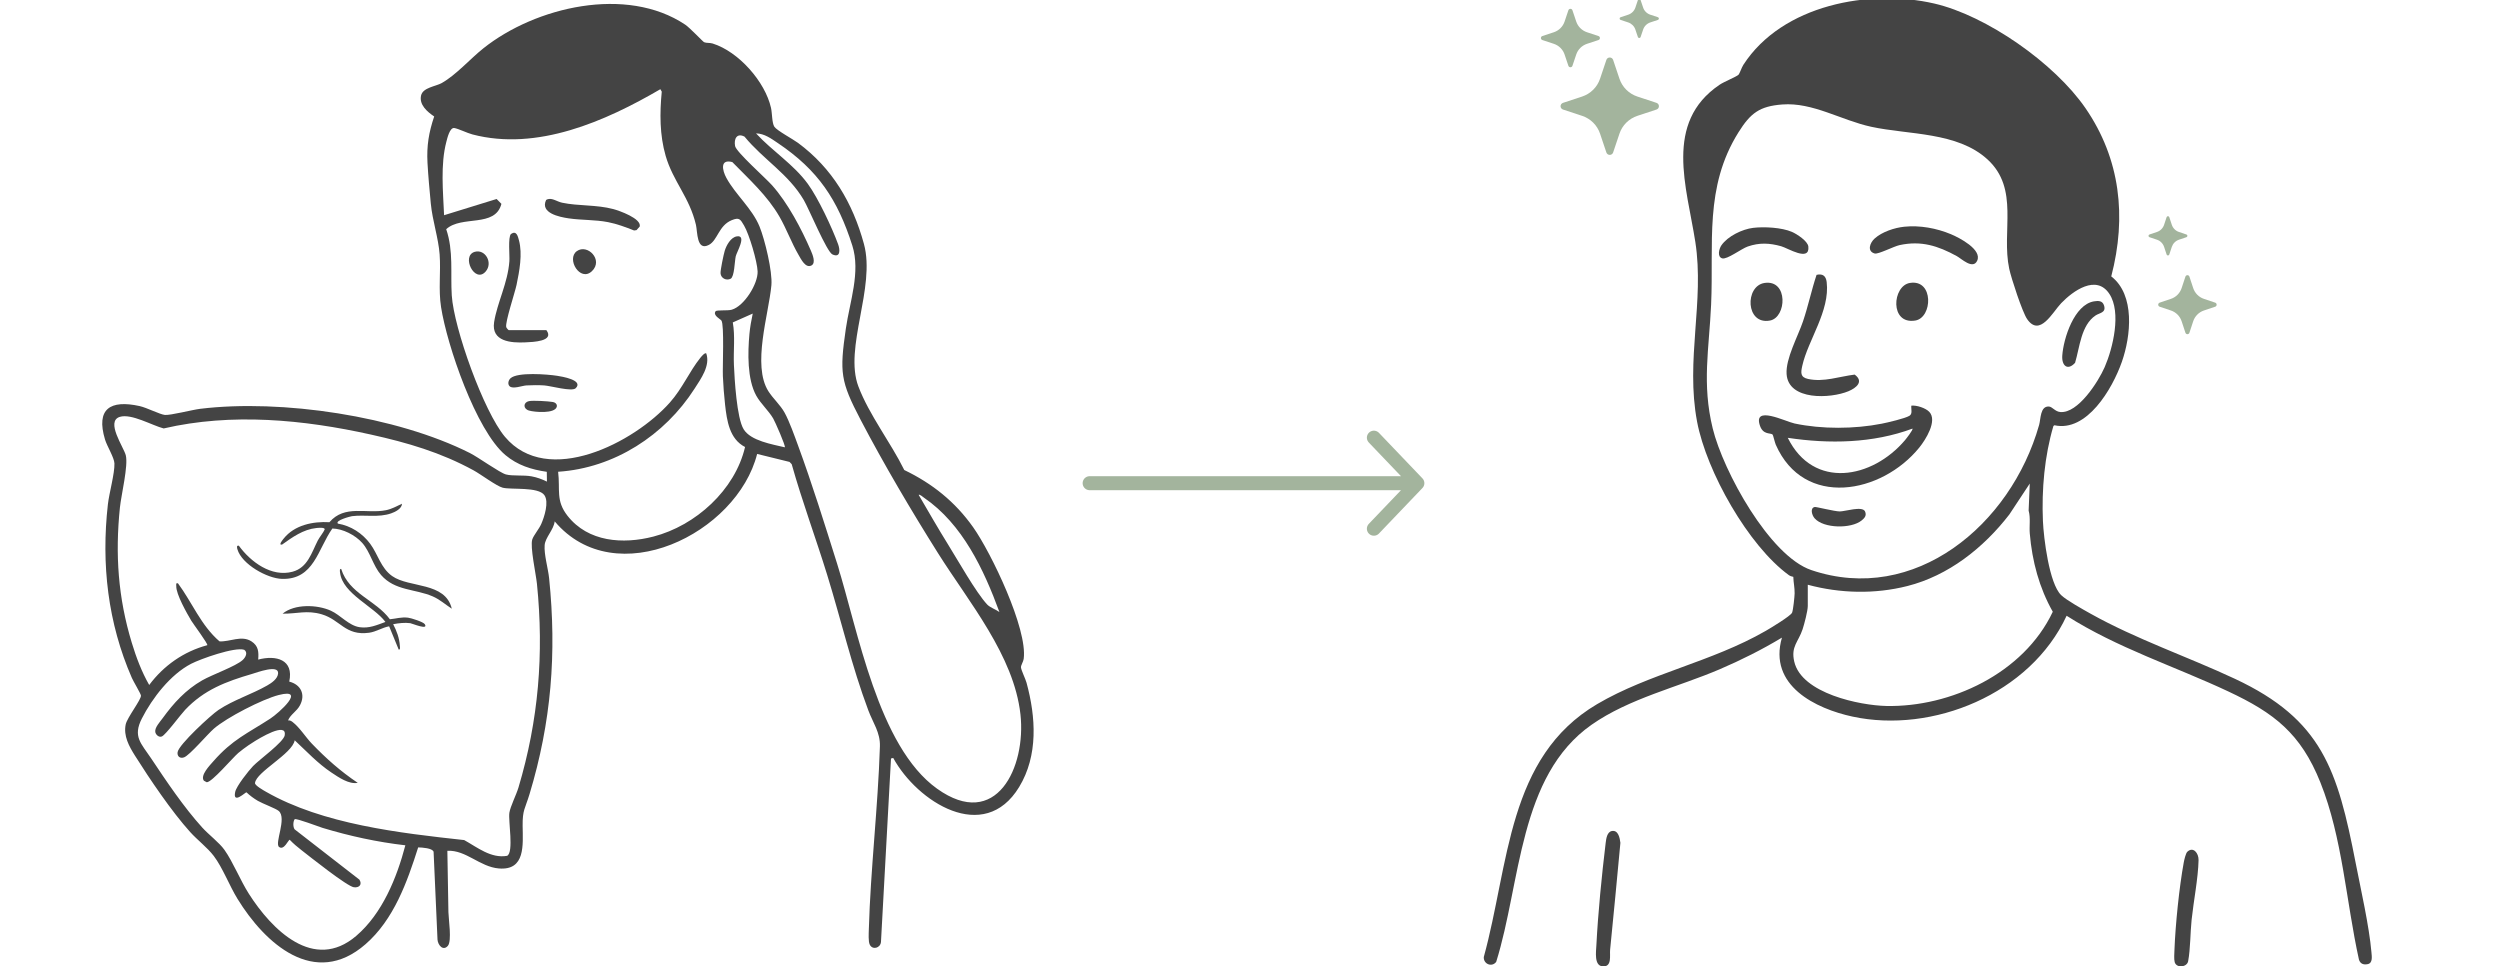
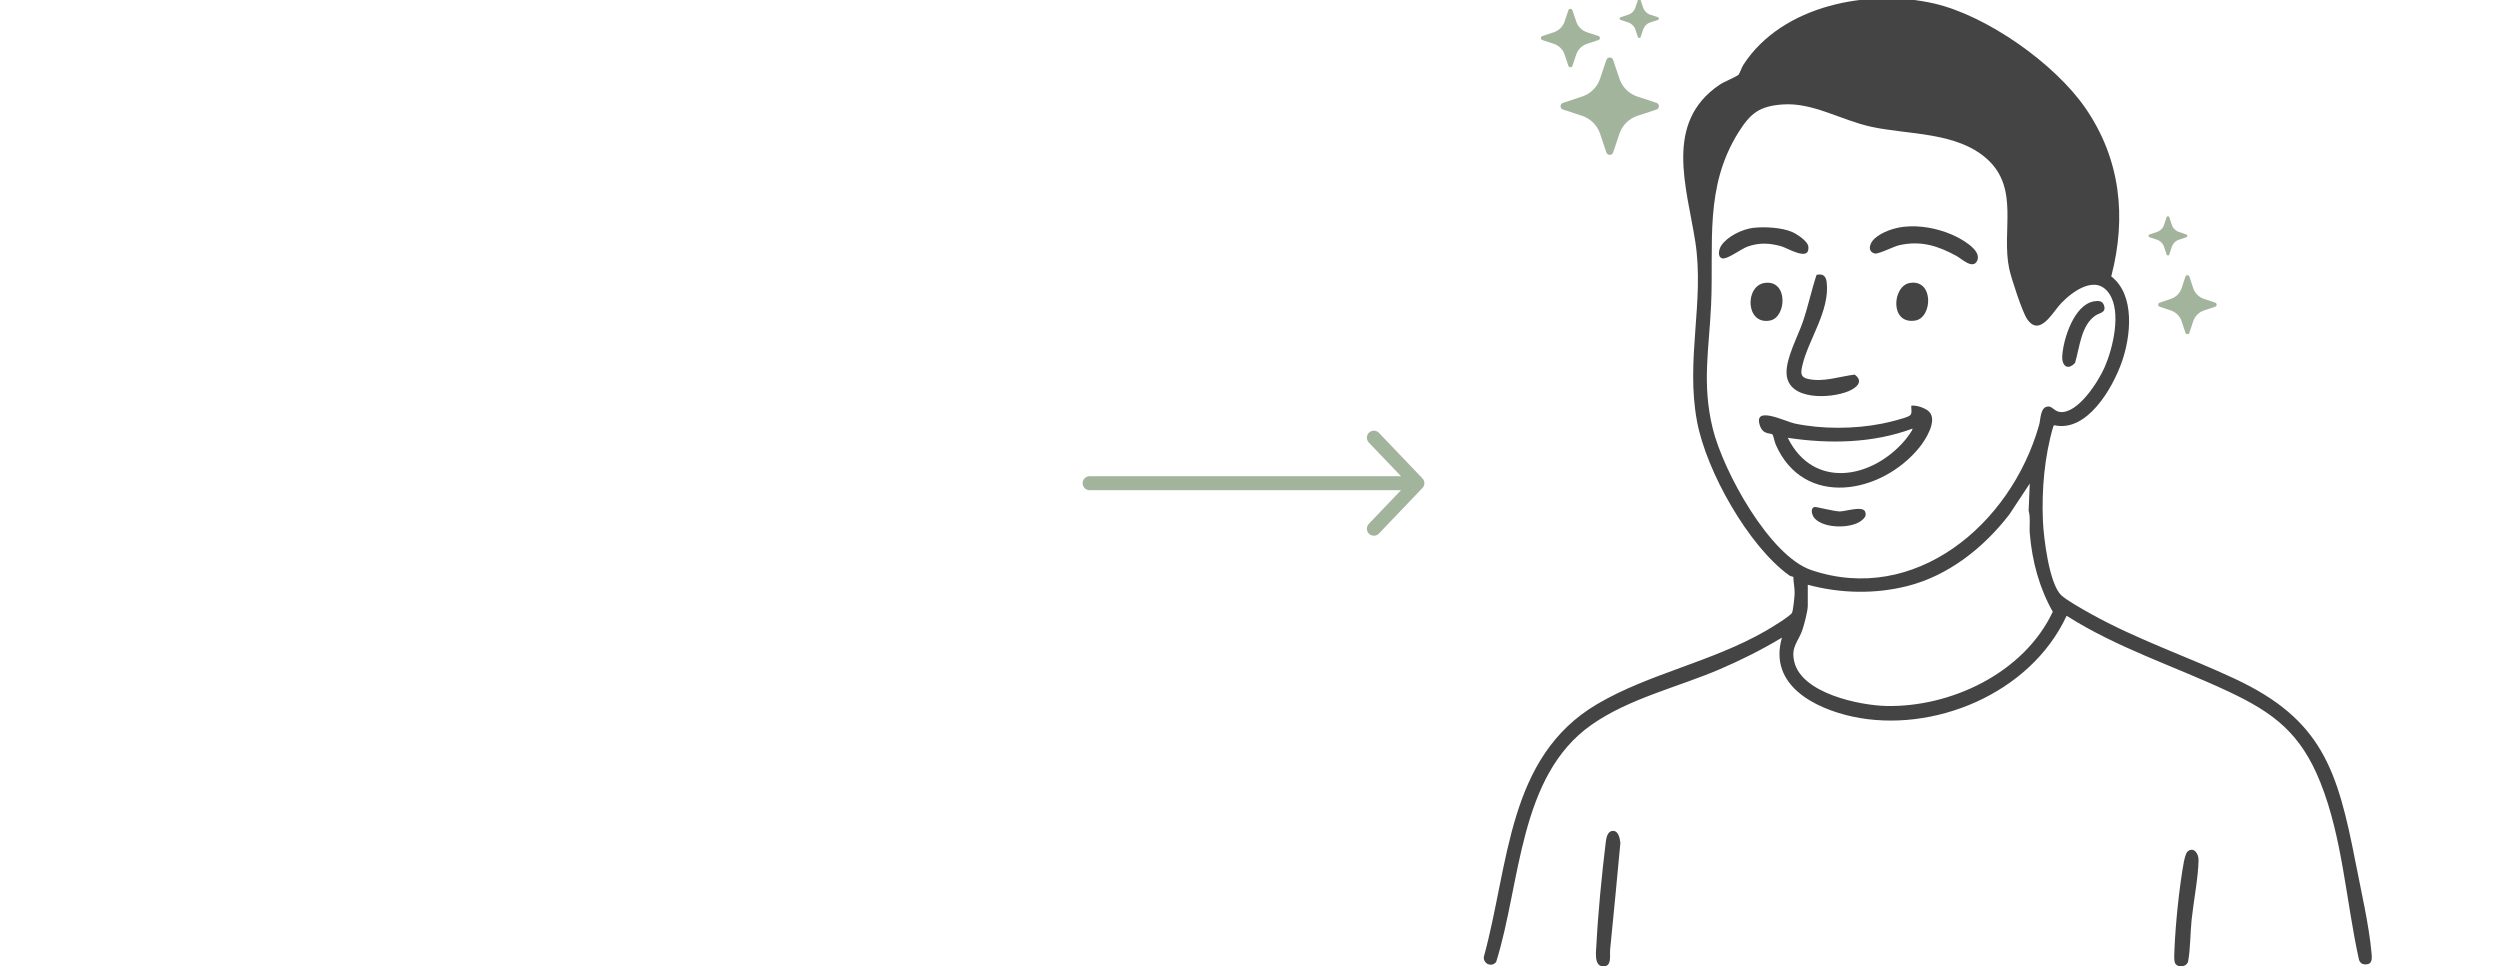
<svg xmlns="http://www.w3.org/2000/svg" width="357" height="138" viewBox="0 0 357 138" fill="none">
  <g clip-path="url(#clip0_126_164)">
    <path d="M127.549 108.235L127.235 108.314L125.803 134.507C125.731 135.394 124.577 135.707 124.192 134.873C123.985 134.425 124.053 133.314 124.067 132.772C124.315 124.065 125.377 115.295 125.652 106.575C125.715 104.602 124.669 103.233 123.998 101.443C121.628 95.13 120.103 88.51 118.113 82.066C116.482 76.787 114.549 71.607 113.054 66.284L112.745 65.962L108.119 64.822C105.248 76.191 87.889 84.75 79.208 74.451C79.083 75.63 77.867 76.748 77.777 77.837C77.668 79.165 78.271 81.177 78.415 82.582C79.513 93.305 78.728 103.105 75.616 113.404C74.982 115.501 74.605 115.629 74.632 117.932C74.665 120.629 75.06 124.34 71.23 124.015C68.499 123.783 66.567 121.364 63.883 121.49C63.946 124.412 63.974 127.336 64.034 130.259C64.055 131.251 64.546 134.371 63.957 135.061C63.277 135.855 62.54 134.97 62.476 134.185L61.917 121.637C61.759 121.105 60.257 121.02 59.715 121.009C58.137 125.977 56.238 131.312 52.197 134.834C44.928 141.169 37.839 134.752 33.899 128.329C32.752 126.46 31.793 123.901 30.525 122.229C29.616 121.033 28.18 119.95 27.153 118.81C24.504 115.872 21.403 111.287 19.27 107.902C18.434 106.575 17.611 105.092 17.949 103.452C18.151 102.472 20.185 99.897 20.128 99.321C20.103 99.064 19.046 97.299 18.834 96.815C15.398 88.96 14.442 80.546 15.406 72.027C15.591 70.393 16.388 67.605 16.341 66.172C16.314 65.359 15.278 63.7 14.997 62.767C13.67 58.359 15.758 57.067 19.938 57.987C20.954 58.211 22.844 59.184 23.542 59.253C24.325 59.33 27.469 58.514 28.599 58.377C40.195 56.967 56.62 59.414 67.1 64.693C68.311 65.302 71.377 67.521 72.254 67.752C73.219 68.006 74.752 67.804 75.929 68.027C76.676 68.167 77.425 68.437 78.102 68.773L78.082 67.375C75.883 67.059 73.897 66.431 72.177 64.988C67.973 61.465 63.829 49.286 62.985 43.864C62.587 41.308 62.966 38.85 62.78 36.334C62.606 33.982 61.756 31.524 61.519 29.07C61.345 27.267 61.142 25.024 61.045 23.229C60.916 20.812 61.236 18.901 62.002 16.631C61.028 15.98 59.829 14.967 60.129 13.636C60.386 12.496 62.221 12.343 63.086 11.855C65.127 10.706 67.172 8.375 69.026 6.899C76.472 0.97 89.463 -2.078 97.839 3.514C98.531 3.977 100.371 5.949 100.541 6.024C100.879 6.174 101.348 6.083 101.771 6.215C105.465 7.369 109.264 11.657 110.102 15.414C110.274 16.185 110.228 17.557 110.577 18.096C110.926 18.634 113.233 19.871 113.955 20.403C118.858 24.028 121.765 28.972 123.369 34.833C125.073 41.059 120.479 49.66 122.581 55.194C124.124 59.259 127.203 63.201 129.13 67.119C133.137 69.043 136.394 71.656 138.965 75.288C141.534 78.919 146.769 89.817 146.183 94.093C146.126 94.511 145.768 95.001 145.796 95.307C145.835 95.732 146.431 96.914 146.591 97.501C147.927 102.401 148.271 107.882 145.534 112.387C140.522 120.632 130.974 114.493 127.552 108.237L127.549 108.235ZM103.018 45.772C102.871 45.569 101.762 45.033 102.185 44.454C102.346 44.233 103.891 44.4 104.49 44.228C106.288 43.711 108.253 40.509 108.187 38.757C108.135 37.34 106.989 33.45 106.25 32.203C105.718 31.303 105.574 30.998 104.49 31.442C102.623 32.206 102.484 34.313 101.228 34.972C99.462 35.898 99.615 33.111 99.384 32.119C98.463 28.162 96.104 25.898 95.052 22.241C94.194 19.264 94.201 16.151 94.499 13.088L94.299 12.738C86.474 17.306 76.695 21.627 67.453 19.194C66.718 19 65.435 18.367 64.875 18.283C64.225 18.187 63.874 19.736 63.74 20.245C62.879 23.515 63.274 27.379 63.415 30.732L70.917 28.416L71.603 29.111C70.707 32.558 65.93 30.697 63.718 32.729C64.784 35.826 64.312 39.036 64.513 42.183C64.811 46.872 69.067 58.764 72.107 62.377C78.211 69.633 90.589 63.18 95.646 57.493C97.469 55.442 98.45 53.038 100 51.109C100.127 50.953 100.643 50.309 100.853 50.465C101.46 52.206 100.1 54.072 99.183 55.502C94.916 62.161 87.711 66.844 79.7 67.367C80.016 69.935 79.332 71.476 81.042 73.656C83.99 77.409 88.965 77.746 93.306 76.623C99.335 75.064 104.962 69.971 106.395 63.832C104.163 62.691 103.8 60.071 103.542 57.804C103.398 56.536 103.28 54.972 103.226 53.7C103.172 52.427 103.443 46.364 103.019 45.777L103.018 45.772ZM107.962 19.049C110.29 21.584 113.305 23.444 115.359 26.258C116.827 28.269 118.817 32.511 119.683 34.88C119.969 35.663 120.04 36.874 118.866 36.329C118.056 35.954 115.514 29.811 114.784 28.569C112.587 24.828 109.01 22.784 106.316 19.51C105.212 18.94 104.784 19.843 104.969 20.853C105.124 21.699 109.369 25.463 110.256 26.463C112.519 29.014 114.429 32.645 115.787 35.775C116.02 36.312 116.558 37.567 115.862 37.916C115.026 38.333 114.392 37.011 114.042 36.414C113.035 34.692 112.307 32.673 111.307 30.939C109.583 27.946 106.962 25.59 104.575 23.144C102.79 22.673 103.13 24.31 103.729 25.409C105.029 27.797 107.417 29.78 108.465 32.358C109.222 34.217 110.331 38.803 110.155 40.733C109.782 44.839 107.368 52.161 109.73 55.877C110.397 56.926 111.432 57.821 112.043 58.932C112.735 60.194 113.457 62.244 113.969 63.638C115.956 69.043 117.806 74.975 119.538 80.489C122.544 90.058 125.375 106.591 133.819 112.628C142.263 118.666 146.559 109.56 145.719 102.002C144.785 93.604 138.338 85.97 133.965 79.018C130.145 72.947 126.211 66.285 122.889 59.935C120.015 54.442 119.881 53.201 120.786 46.934C121.339 43.1 122.914 38.846 121.71 35.066C119.618 28.5 116.822 24.298 111.079 20.432C110.121 19.786 109.169 19.074 107.964 19.047L107.962 19.049ZM107.489 44.779L104.643 46.042C104.997 48.012 104.714 50.104 104.804 52.116C104.894 54.129 105.203 59.695 106.195 61.303C107.214 62.959 110.296 63.449 112.07 63.877C112.231 63.725 110.666 60.192 110.418 59.768C109.749 58.625 108.624 57.641 107.996 56.505C106.684 54.139 106.779 50.347 107.018 47.698C107.105 46.732 107.289 45.726 107.49 44.778L107.489 44.779ZM77.741 70.712C76.864 69.476 73.023 69.96 71.78 69.643C70.914 69.422 68.633 67.714 67.625 67.165C62.925 64.598 58.198 63.221 52.986 62.06C43.354 59.913 33.079 58.928 23.373 61.182C21.742 60.765 18.758 59.021 17.114 59.528C15.041 60.165 17.671 63.862 17.962 65.01C18.336 66.491 17.311 70.668 17.123 72.481C16.434 79.168 16.861 85.35 18.817 91.781C19.45 93.864 20.223 95.927 21.306 97.815C23.376 95.045 26.234 93.037 29.602 92.133C29.741 91.976 27.589 89.088 27.324 88.649C26.686 87.586 25.13 84.833 25.172 83.694C25.182 83.455 25.065 83.231 25.412 83.297C27.425 86.008 28.705 89.321 31.345 91.586C32.833 91.675 34.495 90.669 35.913 91.591C36.907 92.237 36.959 93.083 36.869 94.189C39.417 93.515 41.991 94.174 41.305 97.334C42.942 97.751 43.661 99.148 42.839 100.709C42.373 101.594 41.487 102.013 41.133 102.87C41.392 102.845 41.575 102.946 41.775 103.097C42.801 103.886 43.636 105.26 44.528 106.188C46.572 108.314 48.628 110.141 51.086 111.79C49.827 112.029 48.37 111.009 47.339 110.325C45.364 109.014 43.805 107.312 42.083 105.713C41.755 107.643 36.578 110.224 36.414 111.817C36.379 112.163 37.642 112.867 37.97 113.056C46.064 117.705 57.143 118.965 66.288 119.962C68.167 121.004 70.12 122.618 72.415 122.212C73.398 121.721 72.562 117.209 72.739 116.063C72.876 115.165 73.726 113.498 74.036 112.464C76.906 102.851 77.69 93.383 76.677 83.378C76.537 81.983 75.669 78.06 76.011 77.024C76.207 76.431 76.968 75.556 77.289 74.829C77.728 73.832 78.423 71.679 77.739 70.715L77.741 70.712ZM142.717 87.398C140.483 81.316 137.453 74.851 131.957 71.079C131.805 70.975 131.323 70.541 131.186 70.668C132.57 73.035 133.936 75.427 135.385 77.757C136.733 79.922 139.406 84.666 140.977 86.331C141.374 86.753 142.227 87.043 142.717 87.398ZM36.136 109.396C37.01 108.48 40.511 105.969 40.662 104.988C40.692 104.799 40.689 104.609 40.594 104.436C39.939 103.516 36.166 105.945 35.466 106.437C35.007 106.761 34.446 107.162 34.026 107.523C33.193 108.239 30.261 111.721 29.521 111.705L29.117 111.486C28.544 110.739 29.953 109.298 30.471 108.707C33.202 105.59 35.322 104.748 38.596 102.619C39.781 101.849 43.863 98.205 39.803 99.247C37.443 99.853 32.392 102.452 30.548 104.049C29.635 104.84 27.085 107.858 26.278 108.152C25.69 108.365 25.269 107.988 25.362 107.402C25.536 106.321 30.114 102.107 31.196 101.383C33.332 99.956 35.95 99.144 38.136 97.899C38.752 97.549 39.67 96.946 39.714 96.145C39.785 94.86 36.719 96.024 35.997 96.235C32.261 97.329 29.145 98.501 26.438 101.364C25.787 102.052 23.694 104.897 23.122 105.162C22.706 105.353 22.231 104.917 22.172 104.516C22.082 103.888 22.853 103.074 23.22 102.568C24.802 100.388 26.514 98.51 28.864 97.159C30.289 96.339 33.657 95.156 34.648 94.256C35.081 93.863 35.43 93.17 34.872 92.789C33.542 92.35 28.643 94.087 27.286 94.792C24.341 96.32 21.746 99.683 20.256 102.606C18.932 105.205 20.158 106.156 21.576 108.287C23.753 111.561 26.262 115.287 28.891 118.185C29.793 119.179 31.316 120.329 32.043 121.35C33.275 123.083 34.316 125.718 35.542 127.64C38.801 132.75 44.805 138.818 50.857 133.656C54.593 130.469 56.667 125.342 57.884 120.709C53.877 120.25 49.923 119.388 46.072 118.224C45.481 118.046 42.305 116.816 42.076 116.985C41.836 117.333 41.828 118.095 42.073 118.43L51.323 125.614C51.751 126.291 51.323 126.79 50.55 126.704C49.585 126.599 44.209 122.3 43.048 121.4C42.46 120.944 41.885 120.463 41.373 119.92C41.165 119.92 40.569 121.467 39.861 120.955C39.154 120.444 41.007 116.851 39.803 115.805C39.397 115.451 37.504 114.761 36.823 114.362C36.237 114.018 35.686 113.609 35.191 113.14C35.059 113.116 33.202 114.933 33.585 113.088C33.757 112.256 35.492 110.071 36.136 109.396Z" fill="#444444" />
    <path d="M57.408 71.929C57.381 72.639 56.456 73.1 55.865 73.305C54.015 73.948 52.128 73.474 50.266 73.709C50.041 73.738 47.816 74.316 48.247 74.769C50.103 75.084 51.751 76.15 52.865 77.654C53.98 79.16 54.367 81.102 55.997 82.259C58.435 83.989 63.587 83.054 64.517 86.925C63.611 86.335 62.792 85.596 61.783 85.16C59.28 84.082 56.38 84.377 54.413 82.106C53.269 80.784 52.868 78.808 51.727 77.528C50.719 76.398 48.951 75.502 47.462 75.471C45.372 78.428 44.847 82.78 40.28 82.666C38.158 82.612 34.525 80.574 33.905 78.445C33.847 78.245 33.735 77.848 34.108 77.927C35.791 80.237 38.766 82.458 41.779 81.641C43.934 81.058 44.485 78.939 45.378 77.188C45.605 76.743 46.201 76.009 46.351 75.635C46.501 75.261 45.395 75.379 45.169 75.403C43.302 75.599 41.74 76.72 40.272 77.772C39.694 77.883 40.378 77.073 40.511 76.906C42.06 74.972 44.686 74.436 47.041 74.571C49.23 72.022 52.323 73.411 55.1 72.859C55.969 72.685 56.629 72.289 57.408 71.932V71.929Z" fill="#444444" />
    <path d="M56.145 89.136C56.638 90.072 57.037 91.139 57.097 92.208C57.107 92.38 57.2 92.804 56.936 92.763L55.57 89.437C54.581 89.614 53.713 90.22 52.707 90.356C49.299 90.817 48.617 88.511 45.945 87.723C43.832 87.099 42.41 87.657 40.348 87.635C42.061 86.219 45.288 86.321 47.249 87.21C48.639 87.841 49.808 89.344 51.369 89.565C52.729 89.758 53.805 89.259 55.04 88.815C53.412 86.609 48.911 84.782 48.563 81.792C48.544 81.63 48.456 81.197 48.72 81.241C49.851 84.817 53.634 85.665 55.675 88.43C56.582 88.345 57.262 88.091 58.263 88.203C58.706 88.253 60.445 88.806 60.655 89.128C61.257 90.05 58.807 89.017 58.582 88.989C57.796 88.883 56.919 88.987 56.148 89.136H56.145Z" fill="#444444" />
    <path d="M78.025 47.145C79.224 48.755 76.08 48.839 75.031 48.889C72.989 48.989 70.123 48.782 70.56 45.999C70.998 43.218 72.527 40.389 72.74 37.287C72.796 36.48 72.522 33.857 72.968 33.41C73.758 32.881 73.943 33.708 74.11 34.327C74.633 36.261 74.172 38.731 73.764 40.675C73.534 41.772 72.099 46.075 72.292 46.716C72.327 46.833 72.597 47.145 72.657 47.145H78.028H78.025Z" fill="#444444" />
-     <path d="M77.984 28.556C78.728 28.105 79.442 28.774 80.278 28.949C82.608 29.44 85.139 29.21 87.584 29.857C88.415 30.076 91.643 31.213 91.352 32.351L90.894 32.862L90.548 32.913C89.336 32.435 88.112 31.971 86.826 31.721C84.965 31.358 83.068 31.456 81.205 31.181C79.872 30.985 77.098 30.425 77.985 28.556H77.984Z" fill="#444444" />
-     <path d="M72.772 55.156C72.456 54.845 72.594 54.302 72.9 54.019C73.894 53.104 78.178 53.448 79.559 53.663C80.178 53.759 83.377 54.267 82.215 55.435C81.681 55.972 78.643 55.1 77.707 55.037C76.94 54.985 75.957 54.995 75.184 55.037C74.565 55.072 73.232 55.606 72.772 55.154V55.156Z" fill="#444444" />
-     <path d="M105.237 33.749C106.675 33.544 105.207 35.982 105.065 36.593C104.902 37.29 104.885 39.53 104.332 39.806C103.702 40.122 102.934 39.721 102.893 39.019C102.866 38.566 103.332 36.334 103.491 35.811C103.727 35.041 104.348 33.877 105.237 33.751V33.749Z" fill="#444444" />
    <path d="M84.526 38.724C82.84 40.324 80.837 36.964 82.373 35.862C83.888 34.774 86.213 37.121 84.526 38.724Z" fill="#444444" />
-     <path d="M67.792 35.962C69.295 35.53 70.443 37.535 69.344 38.783C67.789 40.547 65.814 36.531 67.792 35.962Z" fill="#444444" />
+     <path d="M67.792 35.962C69.295 35.53 70.443 37.535 69.344 38.783Z" fill="#444444" />
    <path d="M75.532 57.282C76.102 57.159 78.347 57.295 78.968 57.408C79.293 57.468 79.597 57.726 79.507 58.082C79.245 59.108 76.344 58.864 75.538 58.627C74.665 58.37 74.712 57.459 75.532 57.282Z" fill="#444444" />
  </g>
  <path d="M202.4 69L155.6 69M202.4 69L196.189 75.5M202.4 69L196.189 62.5" stroke="#A3B49D" stroke-width="2" stroke-linecap="round" />
  <g clip-path="url(#clip1_126_164)">
    <path d="M301.487 39.47C304.907 42.105 304.306 47.964 302.996 51.689C301.633 55.562 297.992 61.744 293.375 60.726L293.228 60.831C291.958 65.113 291.536 69.913 291.729 74.395C291.834 76.812 292.622 83.322 294.326 84.977C295.097 85.726 297.506 87.057 298.535 87.634C305.059 91.285 312.396 93.773 319.149 96.935C331.599 102.764 333.796 109.904 336.389 123.23C337.133 127.057 338.313 132.203 338.641 135.978C338.694 136.587 338.851 137.528 338.106 137.68C337.53 137.797 337.043 137.649 336.856 137.025C335.02 128.714 334.515 119.656 331.357 111.746C328.548 104.706 324.694 101.785 318.208 98.741C310.522 95.135 302.346 92.535 295.113 87.931C289.918 99.145 275.933 104.783 264.554 102.333C259.298 101.202 252.476 97.909 254.461 91.052C251.613 92.766 248.632 94.26 245.591 95.564C239.59 98.135 232.67 99.718 227.276 103.494C216.854 110.793 217.191 126.065 213.657 137.354C213.047 138.171 211.819 137.664 211.885 136.661C215.523 123.434 215.233 108.116 228.069 100.549C235.47 96.185 244.425 94.536 252.134 90.096C252.768 89.732 255.731 87.951 255.913 87.483C256.066 87.088 256.263 85.238 256.272 84.739C256.288 83.913 256.107 83.187 256.085 82.373C255.862 82.322 255.651 82.273 255.456 82.133C249.698 77.961 243.695 67.371 242.344 60.219C240.672 51.38 243.414 43.061 242.091 34.541C240.875 26.709 237.556 17.524 245.544 12.11C246.195 11.668 247.91 10.983 248.256 10.678C248.402 10.548 248.714 9.625 248.946 9.266C254.516 0.643 267.03 -1.612 276.2 0.501C283.64 2.215 293.393 9.011 297.826 15.475C302.777 22.693 303.713 30.939 301.487 39.472V39.47ZM254.51 14.919C251.285 15.168 249.991 16.122 248.259 18.887C243.339 26.742 244.743 34.768 244.346 43.527C244.061 49.832 243.014 54.776 244.574 61.173C246.065 67.281 252.692 79.39 258.659 81.409C273.374 86.392 287.135 75.007 291.188 60.678C291.428 59.83 291.33 57.969 292.589 58.053C293.085 58.086 293.454 58.772 294.215 58.838C296.735 59.056 299.639 54.517 300.552 52.415C301.731 49.702 302.956 44.609 301.221 41.971C299.351 39.13 296.013 41.552 294.342 43.291C293.113 44.568 291.283 48.197 289.471 45.562C288.79 44.572 287.201 39.72 286.917 38.382C285.773 32.995 288.418 26.974 283.805 22.756C279.496 18.815 272.583 19.267 267.22 18.106C262.929 17.176 258.847 14.582 254.51 14.919ZM258.151 83.501V86.538C258.151 87.23 257.65 89.141 257.408 89.867C256.801 91.689 255.721 92.316 256.217 94.472C257.267 99.035 265.605 100.734 269.372 100.813C278.505 101.004 288.97 96.186 293.137 87.358C291.203 83.946 290.188 80.143 289.854 76.193C289.761 75.108 289.984 73.993 289.689 72.917L289.85 69.052L286.933 73.469C283.22 78.275 278.214 82.204 272.374 83.686C267.725 84.865 262.769 84.749 258.151 83.501Z" fill="#444444" />
    <path d="M230.206 118.664C231.106 118.526 231.31 119.691 231.393 120.36C230.911 125.445 230.444 130.538 229.925 135.622C229.843 136.422 230.229 138.086 228.873 137.998C227.615 137.916 227.915 135.927 227.964 134.965C228.196 130.396 228.737 124.938 229.289 120.38C229.363 119.779 229.48 118.775 230.204 118.664H230.206Z" fill="#444444" />
    <path d="M312.349 121.634C313.185 120.843 313.976 121.819 313.955 122.822C313.899 125.403 313.241 128.704 312.961 131.354C312.769 133.19 312.796 135.504 312.468 137.258C312.305 138.131 310.805 138.295 310.545 137.391C310.429 136.984 310.495 136.095 310.513 135.622C310.65 132.024 311.194 126.707 311.838 123.17C311.901 122.817 312.122 121.849 312.349 121.634Z" fill="#444444" />
    <path d="M275.494 58.803C276.711 60.073 274.966 62.815 274.076 63.911C268.697 70.54 257.596 72.629 253.58 63.501C253.455 63.214 253.198 62.127 253.134 62.063C252.852 61.778 251.803 62.134 251.337 60.834C250.249 57.791 254.928 60.189 256.269 60.475C260.151 61.3 264.828 61.271 268.719 60.501C269.536 60.34 272.055 59.751 272.665 59.377C273.15 59.08 272.879 58.416 272.936 57.927C273.682 57.838 274.978 58.266 275.494 58.805V58.803ZM255.294 62.521C258.968 69.951 267.355 68.379 272.041 62.849C272.199 62.66 273.236 61.346 273.099 61.207C267.437 63.309 261.214 63.412 255.294 62.521Z" fill="#444444" />
    <path d="M259.404 39.249C260.288 39.044 260.747 39.408 260.851 40.283C261.34 44.392 258.182 48.576 257.37 52.217C257.155 53.183 257.045 53.867 258.19 54.115C260.428 54.601 262.644 53.762 264.849 53.492C266.202 54.484 265.083 55.4 263.95 55.871C261.412 56.928 255.374 57.234 255.126 53.419C254.982 51.208 256.731 48.065 257.463 45.909C258.211 43.711 258.674 41.448 259.406 39.248L259.404 39.249Z" fill="#444444" />
    <path d="M271.923 32.377C274.154 32.147 276.541 32.585 278.603 33.448C279.761 33.932 283.108 35.641 282.331 37.252C281.717 38.524 280.099 36.938 279.418 36.566C276.747 35.107 274.354 34.333 271.268 34.999C270.423 35.181 268.216 36.34 267.708 36.2C266.583 35.892 267.007 34.677 267.708 34.051C268.767 33.104 270.533 32.52 271.923 32.377Z" fill="#444444" />
    <path d="M250.357 32.538C251.925 32.349 254.444 32.483 255.897 33.117C256.589 33.419 258.153 34.425 258.233 35.214C258.458 37.432 255.318 35.434 254.348 35.163C252.678 34.697 251.241 34.628 249.578 35.202C248.663 35.519 246.621 37.094 245.933 36.894C245.17 36.671 245.49 35.508 245.816 35.035C246.717 33.727 248.805 32.723 250.354 32.538H250.357Z" fill="#444444" />
    <path d="M299.02 43.033C299.656 42.928 300.25 42.928 300.464 43.645C300.771 44.676 299.814 44.664 299.236 45.055C297.168 46.453 296.985 49.6 296.321 51.809C295.264 52.972 294.395 52.24 294.492 50.791C294.657 48.322 296.205 43.501 299.02 43.033Z" fill="#444444" />
    <path d="M251.988 40.404C255.386 39.91 255.137 45.326 252.755 45.774C249.248 46.434 249.14 40.817 251.988 40.404Z" fill="#444444" />
    <path d="M272.733 40.404C276.174 39.843 275.984 45.369 273.499 45.775C269.814 46.374 270.219 40.814 272.733 40.404Z" fill="#444444" />
    <path d="M259.154 72.396C259.337 72.361 262.01 73.037 262.725 73.034C263.491 73.031 265.926 72.225 266.321 73.019C266.592 73.615 266.272 73.974 265.828 74.332C264.346 75.523 260.417 75.486 259.125 74.012C258.726 73.558 258.448 72.527 259.154 72.396Z" fill="#444444" />
    <path d="M229.39 8.556C229.545 8.097 230.199 8.097 230.354 8.556L231.26 11.249C231.459 11.841 231.795 12.38 232.241 12.821C232.686 13.262 233.23 13.594 233.828 13.791L236.547 14.688C237.01 14.841 237.01 15.489 236.547 15.642L233.827 16.539C233.229 16.736 232.685 17.069 232.24 17.51C231.794 17.952 231.459 18.49 231.26 19.082L230.354 21.774C230.32 21.874 230.256 21.962 230.169 22.024C230.083 22.086 229.979 22.119 229.872 22.119C229.765 22.119 229.661 22.086 229.575 22.024C229.488 21.962 229.424 21.874 229.39 21.774L228.485 19.081C228.285 18.489 227.95 17.951 227.504 17.51C227.058 17.068 226.515 16.736 225.917 16.539L223.197 15.642C223.096 15.609 223.007 15.545 222.945 15.459C222.882 15.374 222.848 15.271 222.848 15.165C222.848 15.059 222.882 14.956 222.945 14.871C223.007 14.785 223.096 14.721 223.197 14.688L225.917 13.791C226.515 13.594 227.058 13.262 227.504 12.82C227.95 12.379 228.285 11.841 228.485 11.249L229.39 8.556ZM223.965 1.466C223.986 1.406 224.024 1.354 224.076 1.316C224.128 1.279 224.191 1.259 224.255 1.259C224.319 1.259 224.381 1.279 224.433 1.316C224.485 1.354 224.524 1.406 224.544 1.466L225.087 3.082C225.33 3.802 225.901 4.367 226.628 4.607L228.26 5.145C228.321 5.165 228.374 5.204 228.411 5.255C228.449 5.307 228.469 5.368 228.469 5.432C228.469 5.495 228.449 5.557 228.411 5.608C228.374 5.66 228.321 5.698 228.26 5.718L226.628 6.256C226.269 6.374 225.943 6.574 225.675 6.838C225.408 7.103 225.207 7.426 225.087 7.782L224.544 9.397C224.524 9.458 224.485 9.51 224.433 9.547C224.381 9.584 224.319 9.604 224.255 9.604C224.191 9.604 224.128 9.584 224.076 9.547C224.024 9.51 223.986 9.458 223.965 9.397L223.422 7.782C223.303 7.426 223.101 7.103 222.834 6.838C222.567 6.574 222.24 6.374 221.881 6.256L220.249 5.718C220.189 5.698 220.136 5.66 220.098 5.608C220.061 5.557 220.041 5.495 220.041 5.432C220.041 5.368 220.061 5.307 220.098 5.255C220.136 5.204 220.189 5.165 220.249 5.145L221.881 4.607C222.24 4.489 222.567 4.29 222.834 4.025C223.101 3.76 223.303 3.437 223.422 3.082L223.965 1.466ZM233.893 0.008C233.907 -0.032 233.933 -0.066 233.967 -0.091C234.001 -0.115 234.043 -0.128 234.085 -0.128C234.127 -0.128 234.169 -0.115 234.203 -0.091C234.238 -0.066 234.264 -0.032 234.277 0.008L234.64 1.084C234.801 1.565 235.182 1.942 235.668 2.102L236.755 2.46C236.795 2.474 236.829 2.5 236.854 2.534C236.878 2.568 236.892 2.609 236.892 2.651C236.892 2.693 236.878 2.734 236.854 2.768C236.829 2.802 236.795 2.828 236.755 2.841L235.668 3.2C235.429 3.279 235.211 3.413 235.033 3.589C234.854 3.766 234.72 3.981 234.64 4.218L234.277 5.294C234.264 5.334 234.238 5.368 234.203 5.392C234.169 5.417 234.127 5.43 234.085 5.43C234.043 5.43 234.001 5.417 233.967 5.392C233.933 5.368 233.907 5.334 233.893 5.294L233.53 4.218C233.45 3.981 233.316 3.766 233.137 3.589C232.959 3.413 232.742 3.279 232.502 3.2L231.417 2.841C231.377 2.828 231.342 2.802 231.318 2.768C231.293 2.734 231.28 2.693 231.28 2.651C231.28 2.609 231.293 2.568 231.318 2.534C231.342 2.5 231.377 2.474 231.417 2.46L232.504 2.102C232.99 1.942 233.37 1.565 233.532 1.084L233.893 0.008Z" fill="#A3B49D" />
    <path d="M308.398 43.798C308.338 43.778 308.286 43.739 308.249 43.687C308.211 43.635 308.191 43.573 308.191 43.508C308.191 43.444 308.211 43.382 308.249 43.33C308.286 43.278 308.338 43.239 308.398 43.219L310.014 42.676C310.734 42.433 311.299 41.863 311.539 41.135L312.078 39.503C312.097 39.443 312.136 39.39 312.187 39.352C312.239 39.315 312.301 39.294 312.364 39.294C312.427 39.294 312.489 39.315 312.541 39.352C312.592 39.39 312.63 39.443 312.65 39.503L313.188 41.135C313.306 41.494 313.506 41.82 313.771 42.088C314.035 42.355 314.358 42.557 314.714 42.676L316.33 43.219C316.39 43.239 316.442 43.278 316.479 43.33C316.516 43.382 316.536 43.444 316.536 43.508C316.536 43.573 316.516 43.635 316.479 43.687C316.442 43.739 316.39 43.778 316.33 43.798L314.714 44.341C314.358 44.46 314.035 44.662 313.771 44.929C313.506 45.197 313.306 45.523 313.188 45.882L312.65 47.514C312.63 47.575 312.592 47.627 312.541 47.665C312.489 47.703 312.427 47.723 312.364 47.723C312.301 47.723 312.239 47.703 312.187 47.665C312.136 47.627 312.097 47.575 312.078 47.514L311.539 45.882C311.421 45.523 311.222 45.197 310.957 44.929C310.692 44.662 310.37 44.46 310.014 44.341L308.398 43.798ZM306.94 33.87C306.9 33.857 306.866 33.831 306.842 33.796C306.817 33.762 306.804 33.72 306.804 33.678C306.804 33.636 306.817 33.594 306.842 33.56C306.866 33.526 306.9 33.5 306.94 33.486L308.016 33.123C308.497 32.962 308.874 32.581 309.034 32.095L309.393 31.009C309.406 30.968 309.432 30.934 309.466 30.909C309.5 30.885 309.541 30.872 309.583 30.872C309.625 30.872 309.666 30.885 309.7 30.909C309.734 30.934 309.76 30.968 309.774 31.009L310.132 32.095C310.212 32.335 310.345 32.552 310.521 32.73C310.698 32.909 310.913 33.043 311.15 33.123L312.226 33.486C312.266 33.5 312.3 33.526 312.325 33.56C312.349 33.594 312.362 33.636 312.362 33.678C312.362 33.72 312.349 33.762 312.325 33.796C312.3 33.831 312.266 33.857 312.226 33.87L311.15 34.233C310.913 34.313 310.698 34.447 310.521 34.626C310.345 34.804 310.212 35.022 310.132 35.261L309.774 36.346C309.76 36.386 309.734 36.421 309.7 36.446C309.666 36.47 309.625 36.483 309.583 36.483C309.541 36.483 309.5 36.47 309.466 36.446C309.432 36.421 309.406 36.386 309.393 36.346L309.034 35.259C308.874 34.773 308.497 34.393 308.016 34.231L306.94 33.87Z" fill="#A3B49D" />
  </g>
  <defs>
    <clipPath id="clip0_126_164">
-       <rect width="133" height="136.879" fill="white" transform="translate(14.6 0.561)" />
-     </clipPath>
+       </clipPath>
    <clipPath id="clip1_126_164">
      <rect width="132" height="138" fill="white" transform="translate(210.4)" />
    </clipPath>
  </defs>
</svg>